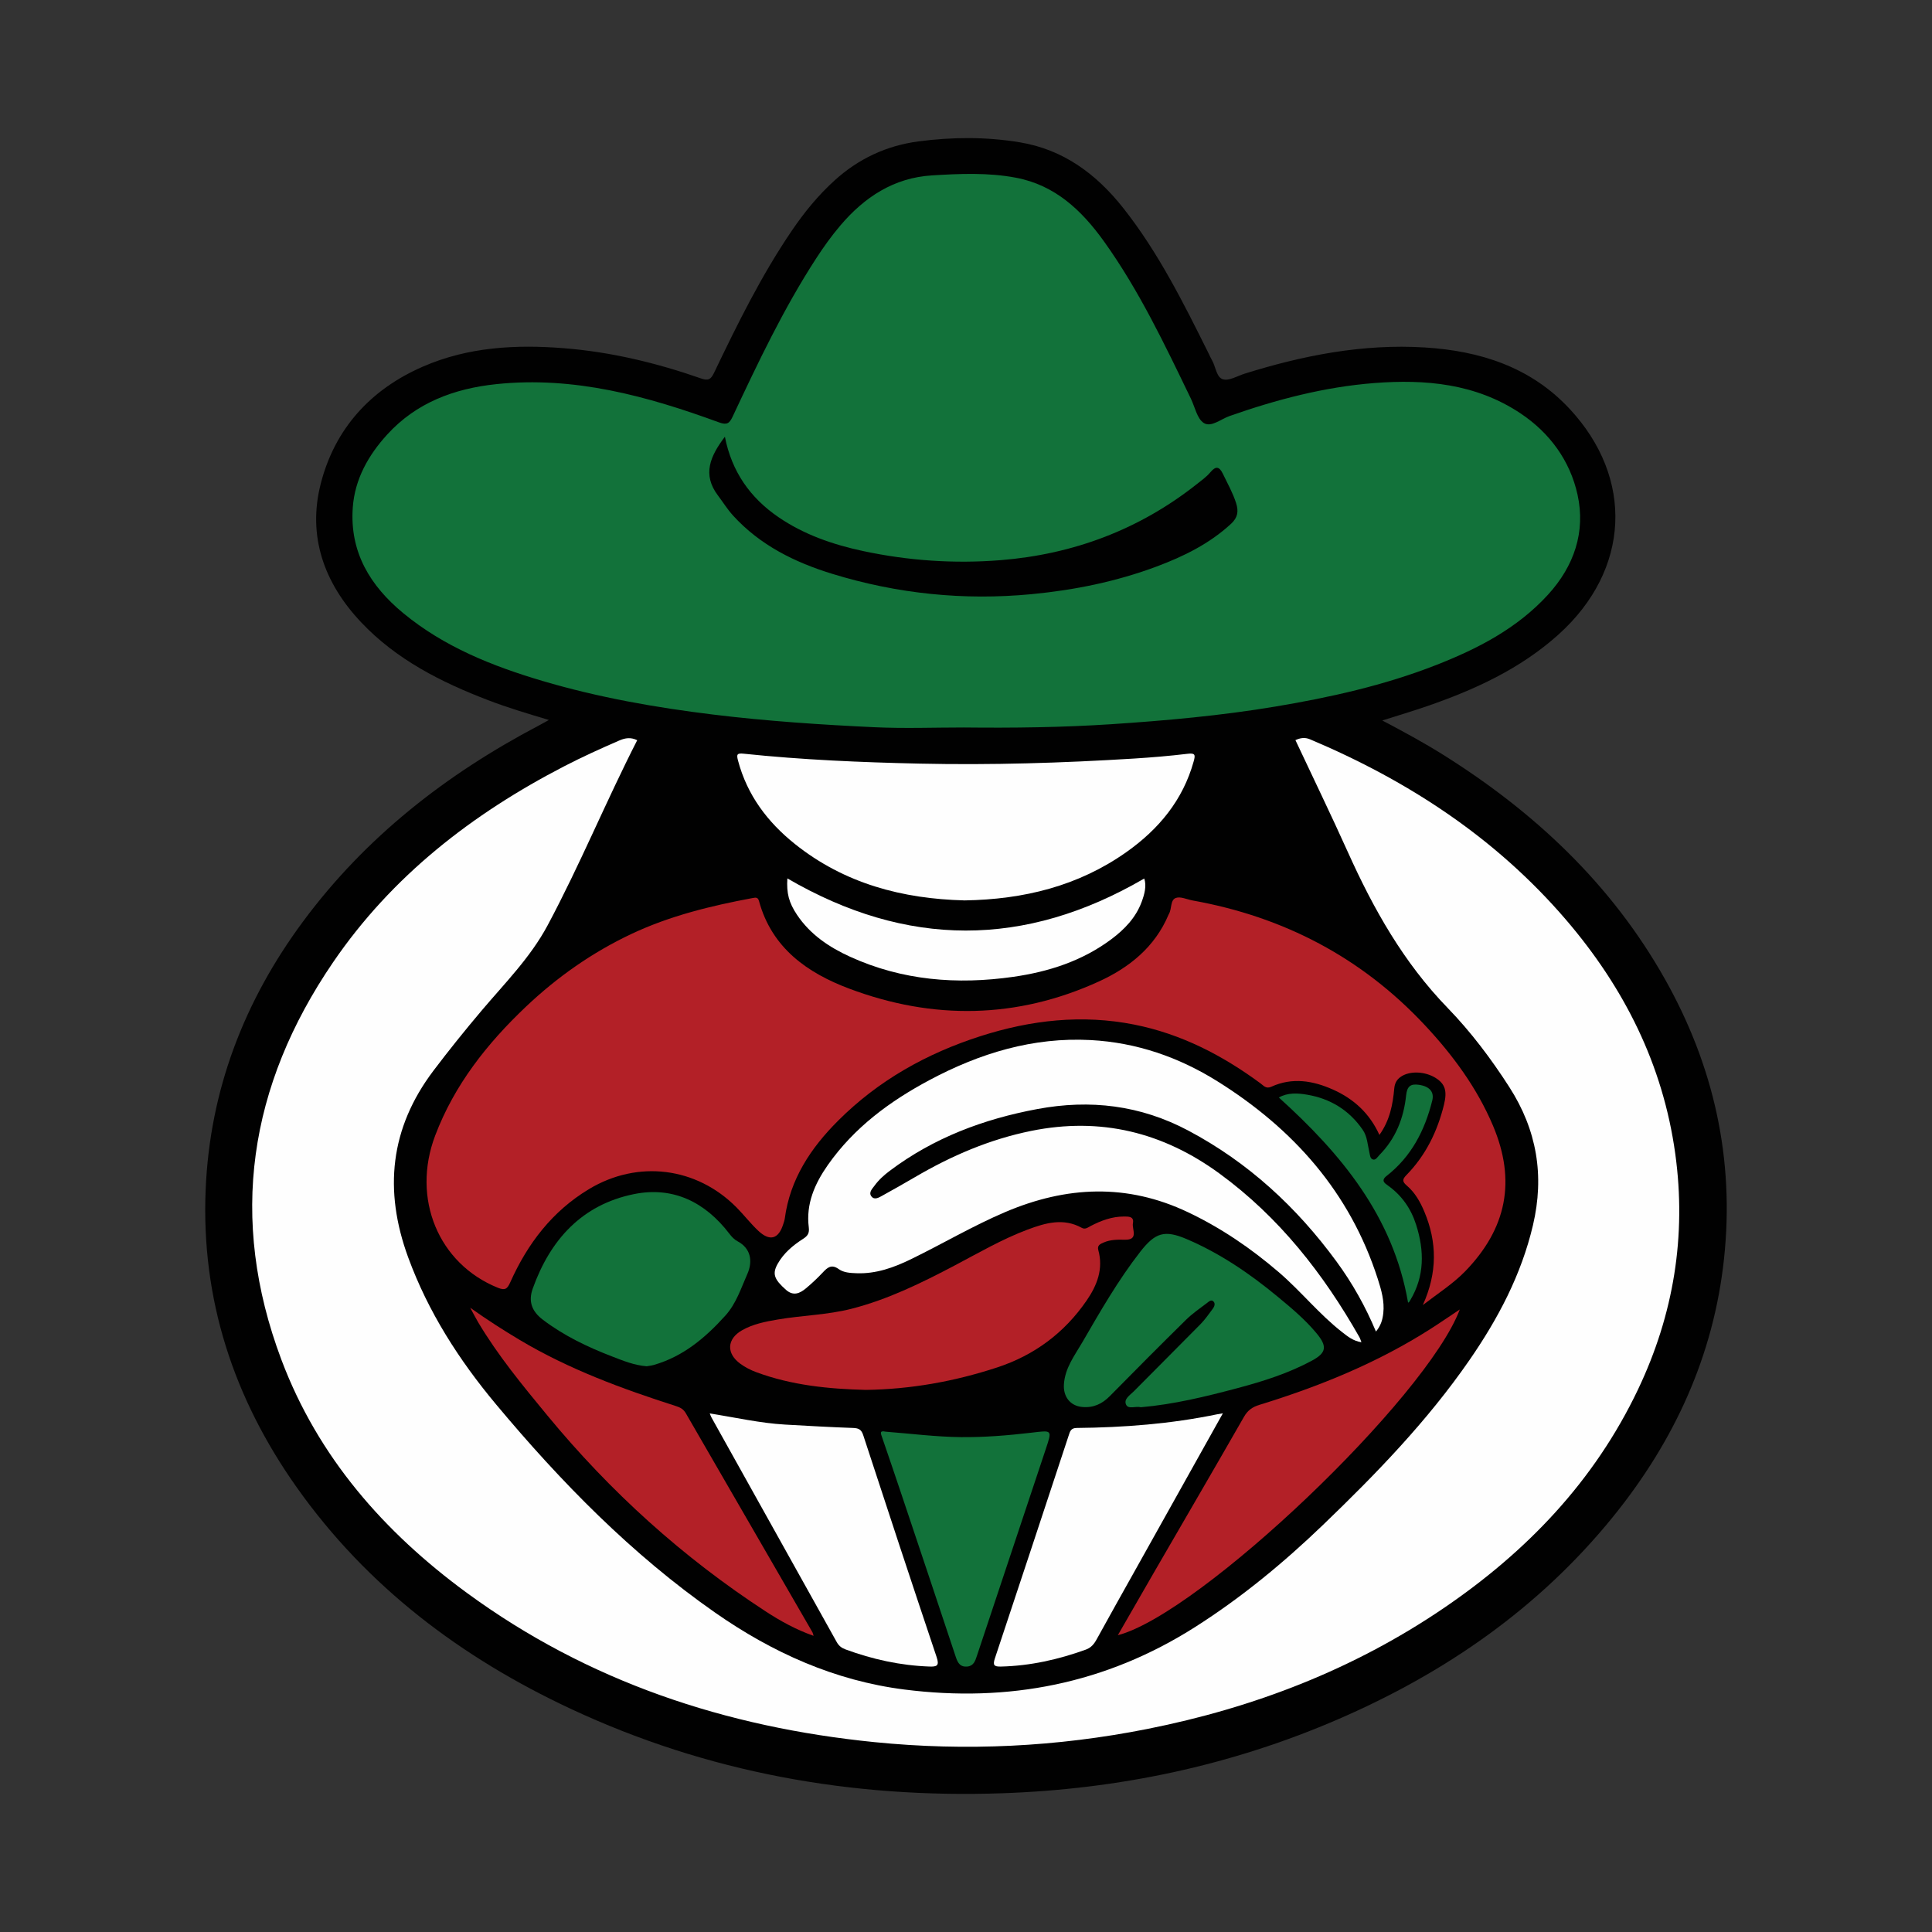
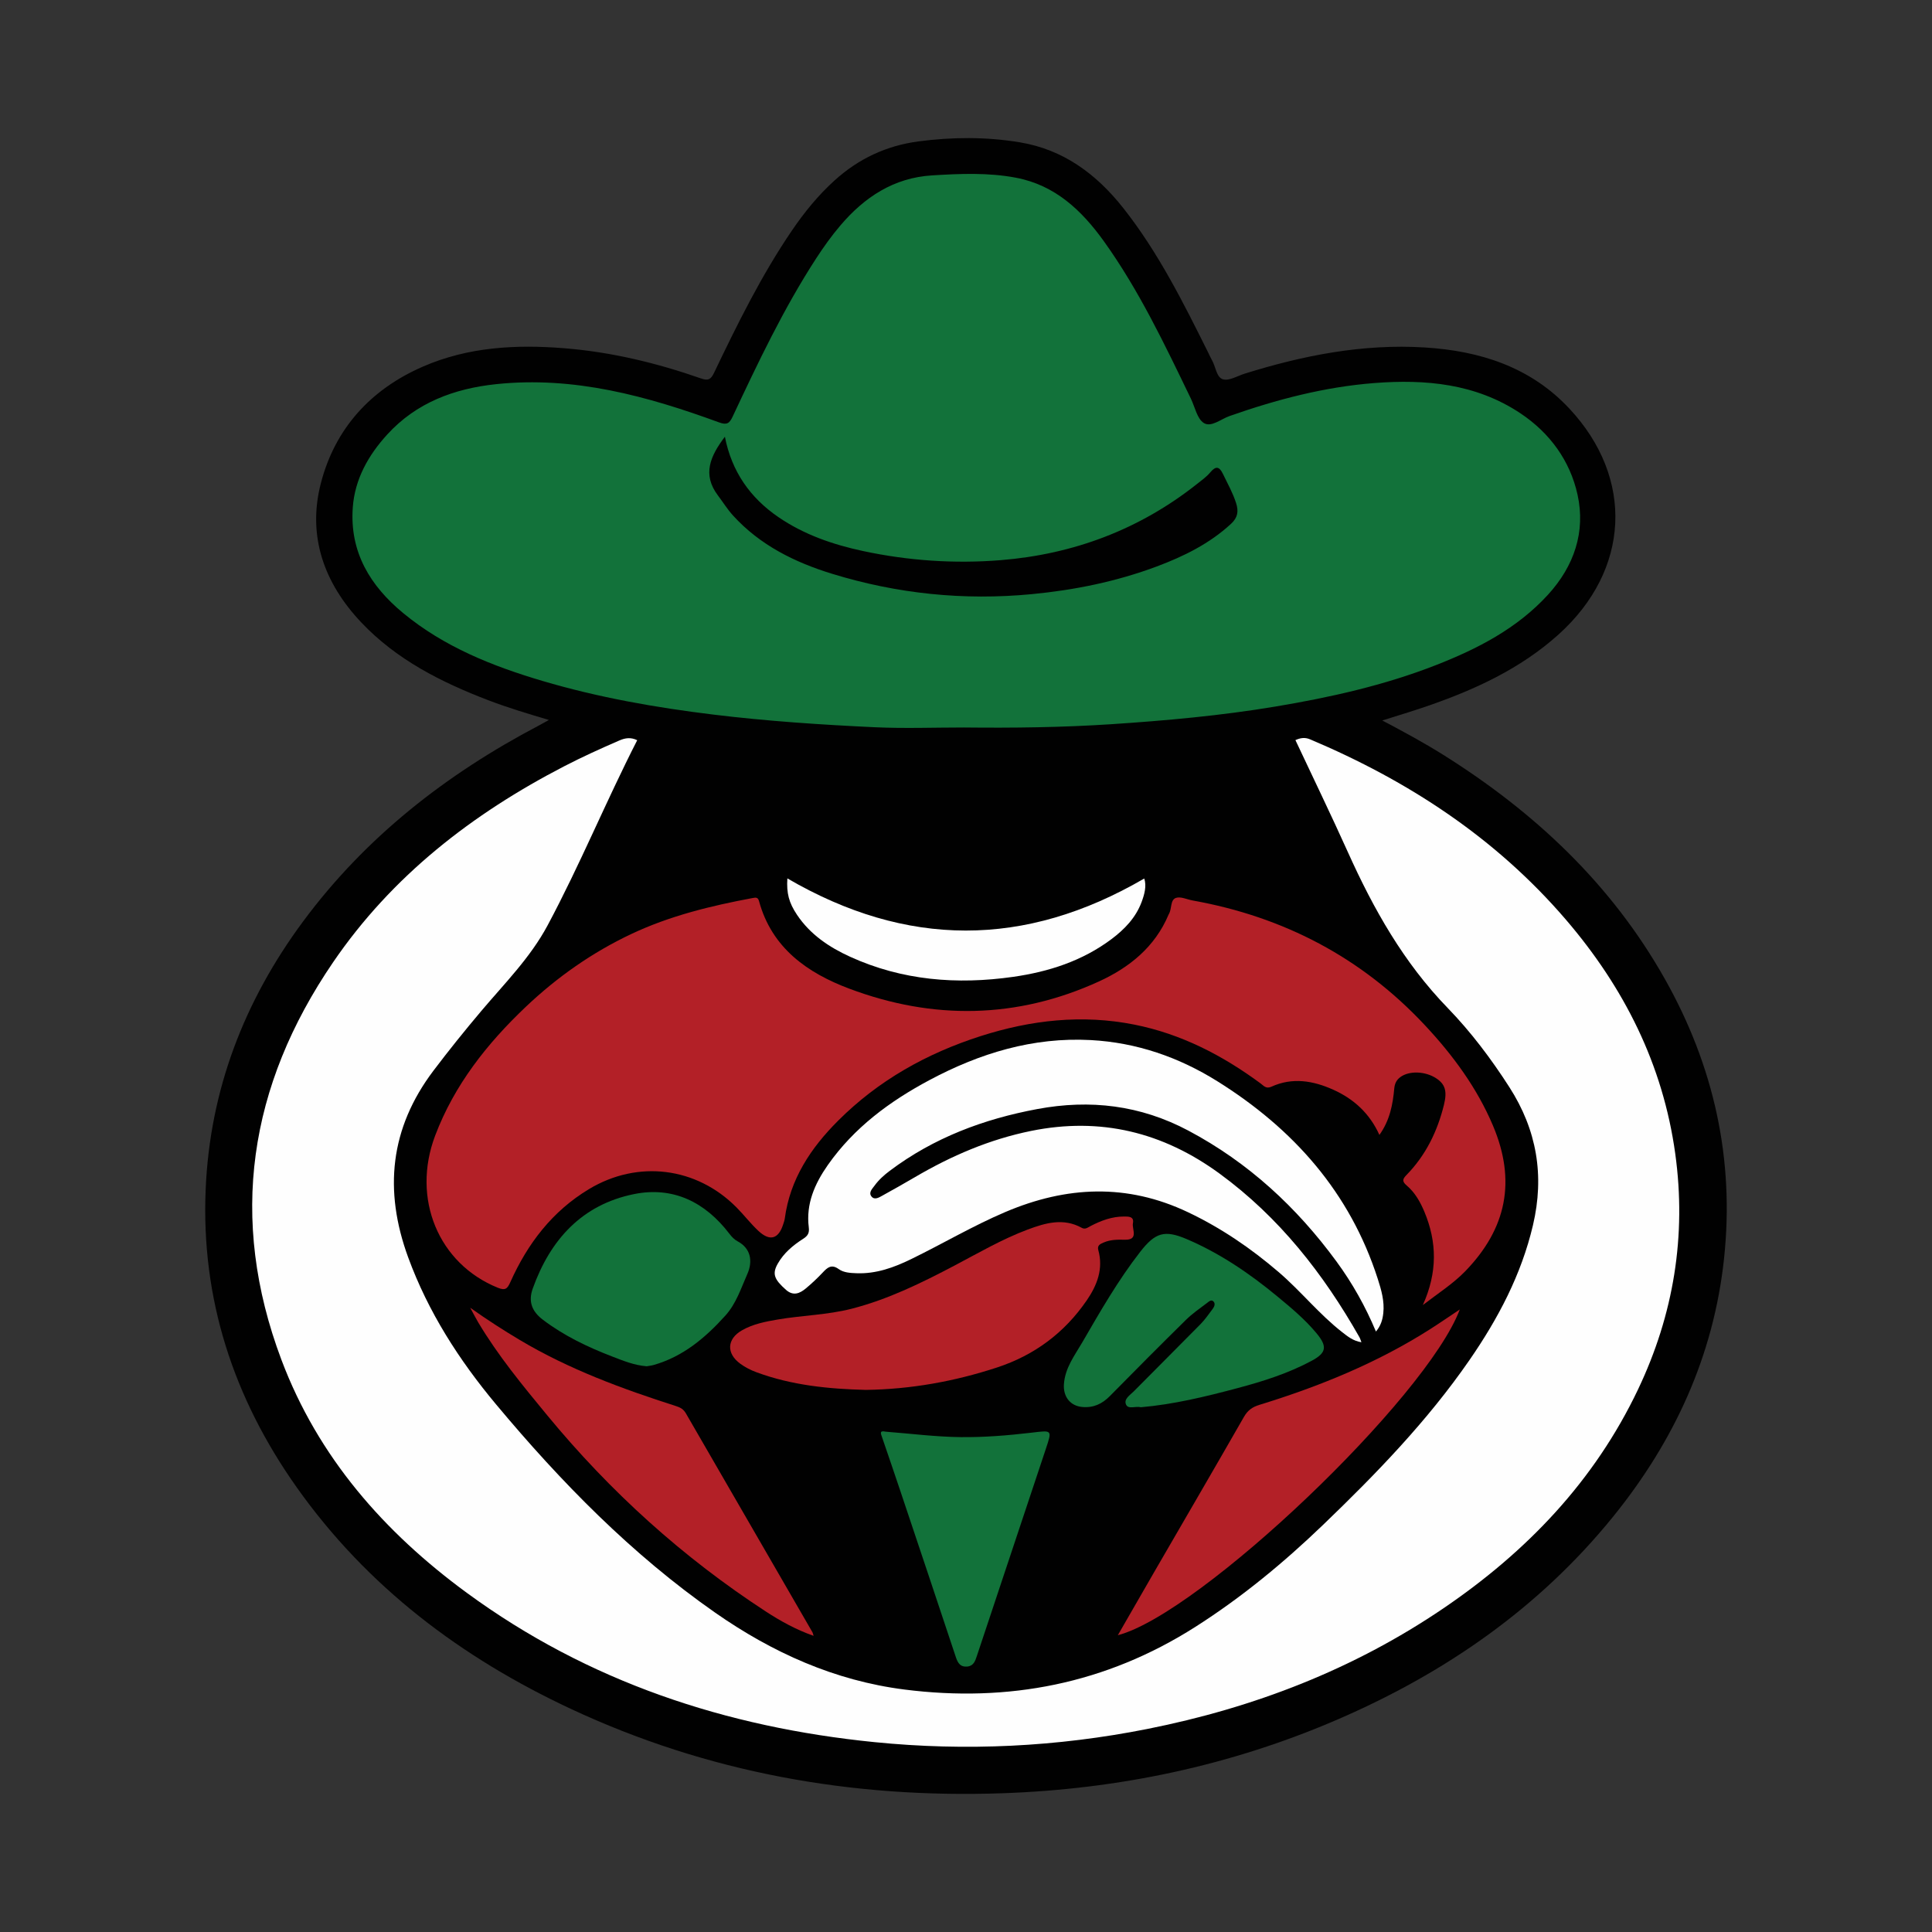
<svg xmlns="http://www.w3.org/2000/svg" version="1.1" id="Layer_1" x="0px" y="0px" width="200px" height="200px" viewBox="0 0 200 200" enable-background="new 0 0 200 200" xml:space="preserve">
  <rect x="0" y="0" width="200" height="200" fill="#333333" stroke="none" />
  <g>
    <path fill="#010101" d="M56.823,74.532c-2.206-0.659-4.244-1.267-6.23-2.027c-4.907-1.876-9.543-4.206-13.212-8.09   c-3.844-4.068-5.574-8.931-4.171-14.372c1.46-5.662,5.138-9.73,10.572-12.093c4.704-2.046,9.65-2.301,14.661-1.898   c4.853,0.39,9.558,1.527,14.145,3.13c0.757,0.265,1.018,0.064,1.334-0.596c2.422-5.057,4.9-10.088,8.067-14.737   c1.284-1.884,2.717-3.643,4.415-5.18c2.478-2.242,5.367-3.594,8.672-4.031c3.494-0.461,6.999-0.482,10.477,0.091   c4.527,0.746,7.95,3.291,10.735,6.818c3.627,4.593,6.215,9.794,8.806,14.994c0.119,0.239,0.22,0.488,0.355,0.717   c0.403,0.683,0.467,1.804,1.148,2.006c0.64,0.189,1.502-0.349,2.26-0.586c6.07-1.897,12.249-3.104,18.643-2.708   c5.705,0.353,10.923,2.014,14.947,6.313c6.776,7.24,6.295,16.752-1.13,23.419c-3.951,3.547-8.671,5.706-13.627,7.414   c-1.48,0.51-2.982,0.955-4.596,1.468c2.2,1.159,4.293,2.291,6.31,3.555c9.471,5.938,17.416,13.394,22.949,23.216   c5.066,8.993,7.219,18.641,6.12,28.925c-1.077,10.084-5.162,18.929-11.511,26.757c-7.66,9.444-17.365,16.147-28.45,20.943   c-11.107,4.805-22.739,7.247-34.82,7.659c-15.547,0.531-30.475-2.135-44.606-8.74c-11.33-5.296-21.077-12.628-28.369-22.928   c-6.534-9.228-9.909-19.473-9.427-30.844c0.436-10.285,3.977-19.487,10.074-27.724c6.47-8.742,14.817-15.249,24.382-20.281   C56.056,74.958,56.36,74.786,56.823,74.532z" />
    <path fill="#12723A" d="M99.78,75.309c-3.079,0-6.164,0.118-9.236-0.026c-5.564-0.261-11.121-0.63-16.659-1.304   c-6.003-0.731-11.934-1.774-17.731-3.49c-5.186-1.535-10.177-3.524-14.41-7.017c-3.423-2.824-5.556-6.321-5.225-10.934   c0.212-2.956,1.625-5.43,3.568-7.559c3.011-3.297,6.932-4.757,11.286-5.213c8.059-0.845,15.622,1.235,23.063,3.96   c0.822,0.301,1.082,0.092,1.406-0.597c2.628-5.599,5.276-11.189,8.655-16.392c0.765-1.177,1.581-2.318,2.491-3.388   c2.499-2.942,5.537-4.947,9.486-5.192c2.899-0.179,5.817-0.307,8.696,0.24c4.045,0.768,6.8,3.368,9.101,6.574   c3.644,5.079,6.304,10.703,9.011,16.301c0.421,0.872,0.639,2.074,1.336,2.517c0.755,0.48,1.776-0.409,2.664-0.721   c4.866-1.711,9.836-3.014,14.978-3.414c5.304-0.412,10.505,0.052,15.119,3.121c3.061,2.036,5.15,4.923,5.925,8.424   c0.854,3.859-0.35,7.402-3.056,10.364c-3.2,3.502-7.285,5.601-11.612,7.293c-5.366,2.098-10.957,3.343-16.626,4.289   c-5.632,0.94-11.303,1.45-16.996,1.826C109.938,75.303,104.861,75.365,99.78,75.309z" />
    <path fill="#FEFEFE" d="M65.964,76.627c-3.232,6.32-5.923,12.899-9.275,19.164c-1.792,3.35-4.45,6.004-6.861,8.859   c-1.705,2.019-3.36,4.073-4.955,6.183c-4.509,5.964-5.157,12.395-2.624,19.316c2.072,5.661,5.272,10.643,9.101,15.228   c6.732,8.06,14.046,15.533,22.697,21.573c5.91,4.126,12.365,7.032,19.57,7.948c10.779,1.37,20.868-0.594,30.115-6.477   c4.791-3.048,9.139-6.637,13.222-10.56c5.506-5.291,10.811-10.765,15.169-17.073c2.96-4.284,5.363-8.826,6.569-13.956   c1.205-5.131,0.405-9.855-2.439-14.285c-1.887-2.938-3.986-5.726-6.402-8.217c-4.545-4.686-7.666-10.226-10.314-16.108   c-1.751-3.889-3.614-7.728-5.435-11.607c0.495-0.222,0.962-0.314,1.513-0.082c10.176,4.297,19.22,10.207,26.468,18.647   c6.031,7.023,10.064,15.016,11.339,24.253c1.174,8.501-0.167,16.648-3.85,24.392c-4.516,9.498-11.529,16.81-20.141,22.661   c-9.324,6.336-19.632,10.303-30.658,12.494c-9.351,1.858-18.776,2.314-28.25,1.364c-15.371-1.541-29.624-6.244-42.186-15.446   c-8.582-6.287-15.418-14.074-19.206-24.138c-5.5-14.612-3.373-28.372,5.354-41.152c6.098-8.93,14.394-15.354,23.92-20.285   c1.867-0.966,3.779-1.834,5.708-2.669C64.742,76.381,65.311,76.307,65.964,76.627z" />
    <path fill="#B32027" d="M147.293,135.097c1.524-3.382,1.471-6.523,0.157-9.662c-0.431-1.028-0.98-1.993-1.835-2.719   c-0.5-0.425-0.419-0.669-0.004-1.093c1.99-2.038,3.192-4.513,3.867-7.255c0.35-1.421,0.122-2.137-0.804-2.743   c-1.135-0.742-2.786-0.799-3.702-0.131c-0.403,0.294-0.591,0.67-0.638,1.183c-0.152,1.669-0.459,3.301-1.538,4.809   c-1.008-2.224-2.648-3.726-4.788-4.685c-2.087-0.936-4.224-1.294-6.393-0.306c-0.558,0.254-0.8-0.104-1.126-0.344   c-3.945-2.91-8.222-5.121-13.066-6.085c-5.405-1.075-10.701-0.474-15.905,1.191c-5.594,1.79-10.603,4.6-14.771,8.771   c-2.813,2.815-4.964,6.038-5.506,10.114c-0.026,0.197-0.099,0.389-0.159,0.58c-0.483,1.544-1.386,1.813-2.579,0.694   c-0.802-0.752-1.478-1.636-2.253-2.419c-4.145-4.188-10.213-4.945-15.271-1.905c-3.808,2.289-6.37,5.652-8.154,9.647   c-0.304,0.68-0.523,0.878-1.287,0.569c-6.146-2.483-8.959-9.232-6.488-15.755c1.986-5.242,5.364-9.517,9.386-13.332   c3.252-3.084,6.882-5.63,10.936-7.542c3.985-1.88,8.231-2.909,12.54-3.715c0.347-0.065,0.552-0.083,0.663,0.322   c1.327,4.859,5.013,7.434,9.346,9.061c8.661,3.254,17.347,3.131,25.826-0.74c3.161-1.443,5.811-3.571,7.22-6.917   c0.013-0.031,0.029-0.06,0.046-0.089c0.307-0.536,0.126-1.431,0.708-1.645c0.486-0.179,1.16,0.157,1.751,0.263   c9.414,1.691,17.479,5.899,24.032,12.909c2.895,3.097,5.391,6.474,7.053,10.406c2.409,5.7,1.422,10.639-2.886,15.076   C150.418,132.896,148.929,133.842,147.293,135.097z" />
    <path fill="#FEFEFE" d="M142.437,137.841c-1.09-2.604-2.439-5.006-4.076-7.24c-4.127-5.633-9.13-10.26-15.338-13.558   c-4.964-2.637-10.158-3.257-15.638-2.235c-5.561,1.037-10.725,2.971-15.277,6.394c-0.589,0.443-1.14,0.936-1.575,1.535   c-0.245,0.337-0.659,0.725-0.299,1.143c0.313,0.363,0.757,0.087,1.1-0.103c1.139-0.629,2.273-1.269,3.395-1.927   c3.764-2.207,7.713-3.906,12.021-4.78c7.183-1.456,13.636,0.135,19.498,4.42c6.163,4.505,10.749,10.359,14.482,16.941   c0.075,0.132,0.113,0.284,0.204,0.519c-0.863-0.138-1.426-0.604-1.995-1.048c-2.383-1.858-4.27-4.239-6.556-6.202   c-2.878-2.471-5.978-4.586-9.416-6.218c-6.308-2.994-12.572-2.704-18.894-0.014c-3.355,1.427-6.484,3.283-9.749,4.875   c-1.78,0.868-3.628,1.542-5.665,1.462c-0.644-0.025-1.318-0.058-1.832-0.427c-0.747-0.537-1.162-0.177-1.653,0.348   c-0.547,0.584-1.136,1.135-1.75,1.648c-0.626,0.522-1.301,0.818-2.054,0.153c-1.24-1.096-1.447-1.667-0.858-2.71   c0.624-1.104,1.576-1.901,2.623-2.57c0.476-0.304,0.667-0.588,0.591-1.189c-0.308-2.433,0.619-4.526,1.972-6.456   c2.715-3.87,6.405-6.596,10.517-8.79c5.213-2.782,10.718-4.466,16.703-4.144c4.739,0.255,9.104,1.765,13.098,4.26   c7.868,4.915,13.732,11.497,16.615,20.475c0.368,1.146,0.701,2.301,0.568,3.531C143.127,136.613,142.943,137.24,142.437,137.841z" />
-     <path fill="#FEFEFE" d="M99.86,93.21c-6.416-0.159-12.43-1.728-17.575-5.843c-2.828-2.262-4.934-5.05-5.883-8.624   c-0.173-0.652-0.113-0.793,0.596-0.719c6.052,0.636,12.126,0.892,18.208,1.026c7.391,0.163,14.771-0.066,22.146-0.522   c1.867-0.116,3.735-0.273,5.591-0.497c0.79-0.096,0.813,0.115,0.63,0.775c-1.116,4.026-3.616,7.028-6.95,9.389   C111.623,91.735,105.958,93.111,99.86,93.21z" />
    <path fill="#B32027" d="M89.624,143.881c-3.855-0.095-7.663-0.476-11.315-1.826c-0.599-0.221-1.165-0.509-1.679-0.885   c-1.46-1.068-1.386-2.562,0.177-3.455c1.151-0.658,2.435-0.903,3.719-1.122c2.532-0.432,5.119-0.47,7.623-1.11   c3.785-0.969,7.255-2.678,10.687-4.486c2.481-1.307,4.909-2.725,7.545-3.712c1.84-0.688,3.701-1.233,5.604-0.18   c0.366,0.202,0.638-0.045,0.927-0.194c1.079-0.558,2.202-0.978,3.434-0.977c0.449,0,1.076-0.027,0.935,0.688   c-0.124,0.623,0.643,1.754-0.862,1.714c-0.734-0.019-1.479-0.016-2.17,0.288c-0.33,0.145-0.694,0.275-0.551,0.794   c0.535,1.941-0.128,3.633-1.197,5.192c-2.308,3.368-5.427,5.687-9.304,6.956C98.789,143.009,94.269,143.82,89.624,143.881z" />
-     <path fill="#FEFEFE" d="M126.591,146.306c-3.09,5.528-6.082,10.88-9.073,16.232c-1.335,2.388-2.679,4.771-3.994,7.169   c-0.269,0.491-0.576,0.864-1.12,1.061c-2.847,1.028-5.762,1.683-8.801,1.754c-0.713,0.017-0.841-0.158-0.613-0.844   c2.563-7.686,5.099-15.382,7.64-23.075c0.136-0.413,0.216-0.775,0.828-0.781c4.888-0.049,9.748-0.42,14.546-1.416   C126.129,146.38,126.257,146.362,126.591,146.306z" />
-     <path fill="#FEFEFE" d="M73.472,146.32c2.674,0.418,5.214,1.006,7.816,1.153c2.334,0.132,4.669,0.266,7.006,0.348   c0.577,0.02,0.869,0.141,1.066,0.743c2.507,7.668,5.034,15.329,7.6,22.977c0.3,0.895,0.037,1.007-0.755,0.978   c-3.001-0.108-5.887-0.743-8.695-1.779c-0.39-0.144-0.68-0.373-0.889-0.749c-4.317-7.751-8.642-15.498-12.964-23.246   C73.599,146.644,73.562,146.529,73.472,146.32z" />
    <path fill="#12723A" d="M66.94,141.436c-1.301-0.104-2.443-0.579-3.594-1.022c-2.535-0.976-4.963-2.138-7.147-3.794   c-1.153-0.874-1.526-1.9-1.049-3.23c1.81-5.054,5.088-8.68,10.469-9.774c4.061-0.826,7.381,0.826,9.883,4.097   c0.248,0.325,0.506,0.602,0.874,0.799c1.305,0.698,1.595,2.007,0.986,3.379c-0.663,1.493-1.148,3.055-2.278,4.306   c-2.068,2.29-4.364,4.231-7.403,5.102C67.426,141.371,67.159,141.396,66.94,141.436z" />
    <path fill="#B32027" d="M84.223,169.342c-1.823-0.642-3.42-1.526-4.95-2.523c-8.585-5.594-16.097-12.389-22.612-20.292   c-2.553-3.097-5.108-6.192-7.168-9.655c-0.237-0.399-0.447-0.815-0.818-1.496c1.825,1.297,3.461,2.341,5.129,3.336   c5.088,3.035,10.6,5.061,16.209,6.857c0.449,0.144,0.754,0.334,0.989,0.741c4.361,7.556,8.734,15.106,13.101,22.659   C84.147,169.045,84.159,169.139,84.223,169.342z" />
    <path fill="#B32027" d="M151.117,135.556c-3.436,9.167-26.883,31.502-35.4,33.721c1.289-2.239,2.525-4.397,3.771-6.549   c3.099-5.352,6.217-10.693,9.289-16.06c0.385-0.673,0.873-1.016,1.581-1.233c6.219-1.91,12.208-4.344,17.716-7.857   C149.058,136.95,150.018,136.288,151.117,135.556z" />
    <path fill="#12723A" d="M118.107,145.677c-0.561-0.143-1.298,0.248-1.538-0.275c-0.263-0.573,0.412-0.978,0.795-1.365   c2.304-2.333,4.633-4.642,6.931-6.98c0.464-0.473,0.841-1.033,1.244-1.564c0.166-0.22,0.29-0.52,0.101-0.742   c-0.238-0.281-0.509-0.002-0.691,0.134c-0.747,0.56-1.522,1.1-2.185,1.752c-2.647,2.605-5.266,5.237-7.871,7.884   c-0.805,0.818-1.711,1.236-2.868,1.128c-1.247-0.117-1.971-1.075-1.888-2.344c0.111-1.701,1.111-2.981,1.909-4.357   c1.86-3.208,3.704-6.426,5.991-9.363c1.545-1.983,2.51-2.297,4.818-1.311c3.439,1.469,6.501,3.556,9.37,5.926   c1.439,1.188,2.875,2.383,4.077,3.837c1.088,1.316,1.038,1.99-0.477,2.809c-2.423,1.31-5.038,2.138-7.685,2.844   C124.824,144.574,121.49,145.385,118.107,145.677z" />
    <path fill="#12723A" d="M91.68,148.207c2.593,0.201,5.184,0.535,7.778,0.564c2.427,0.026,4.87-0.173,7.284-0.456   c2.19-0.257,2.195-0.346,1.506,1.723c-2.373,7.124-4.748,14.246-7.118,21.371c-0.173,0.519-0.331,1.04-0.988,1.111   c-0.705,0.076-0.983-0.343-1.185-0.952c-1.924-5.796-3.865-11.587-5.806-17.377c-0.604-1.801-1.22-3.599-1.836-5.396   C91.191,148.43,90.998,148.05,91.68,148.207z" />
    <path fill="#FEFEFE" d="M81.508,90.932c12.332,7.182,24.577,7.213,36.945,0.012c0.255,0.773,0.027,1.628-0.279,2.444   c-0.606,1.619-1.766,2.821-3.122,3.835c-3.02,2.26-6.501,3.378-10.175,3.901c-5.799,0.826-11.47,0.38-16.869-2.078   c-2.184-0.994-4.144-2.31-5.509-4.356C81.66,93.433,81.412,92.46,81.508,90.932z" />
-     <path fill="#12713A" d="M132.385,113.613c0.931-0.525,1.96-0.454,2.911-0.294c2.4,0.403,4.361,1.59,5.767,3.63   c0.479,0.695,0.5,1.507,0.682,2.278c0.07,0.294,0.073,0.677,0.342,0.788c0.322,0.133,0.51-0.244,0.711-0.448   c1.689-1.713,2.516-3.821,2.764-6.177c0.097-0.918,0.44-1.225,1.339-1.09c1.089,0.163,1.586,0.736,1.368,1.619   c-0.767,3.092-2.167,5.814-4.728,7.812c-0.628,0.49-0.171,0.773,0.137,0.994c1.442,1.031,2.392,2.396,2.923,4.072   c0.852,2.687,0.882,5.308-0.616,7.809c-0.066,0.11-0.122,0.242-0.224,0.232C144.219,125.92,138.848,119.452,132.385,113.613z" />
    <path fill="#010101" d="M75.041,45.21c0.707,3.621,2.627,6.324,5.524,8.311c2.652,1.819,5.648,2.853,8.776,3.522   c4.704,1.007,9.487,1.328,14.249,0.944c7.518-0.605,14.369-3.165,20.331-7.892c0.47-0.373,0.976-0.728,1.355-1.183   c0.576-0.691,0.939-0.647,1.324,0.152c0.478,0.993,1.019,1.951,1.359,3.011c0.273,0.851,0.18,1.501-0.521,2.149   c-2.234,2.062-4.896,3.371-7.691,4.417c-4.176,1.562-8.506,2.443-12.95,2.867c-7.037,0.673-13.926-0.039-20.659-2.109   c-3.869-1.19-7.454-2.957-10.252-6.029c-0.591-0.649-1.043-1.387-1.566-2.079C72.672,49.107,73.533,47.202,75.041,45.21z" />
  </g>
</svg>